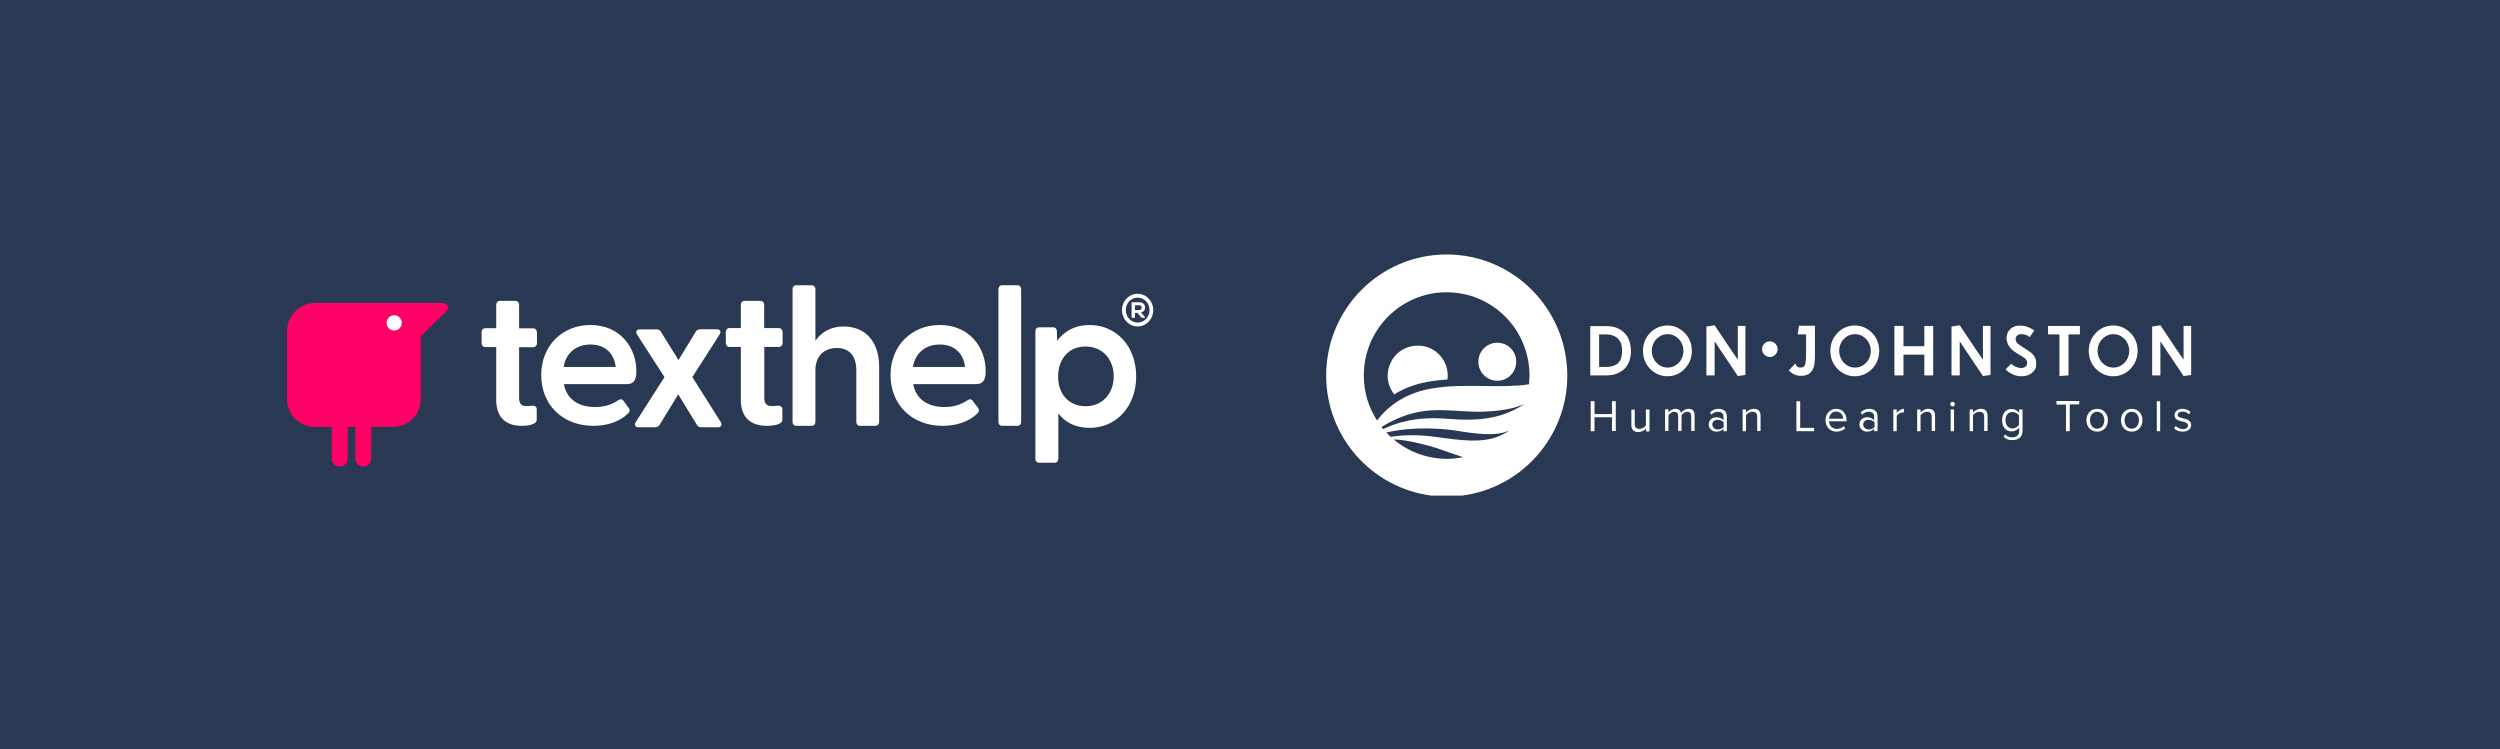
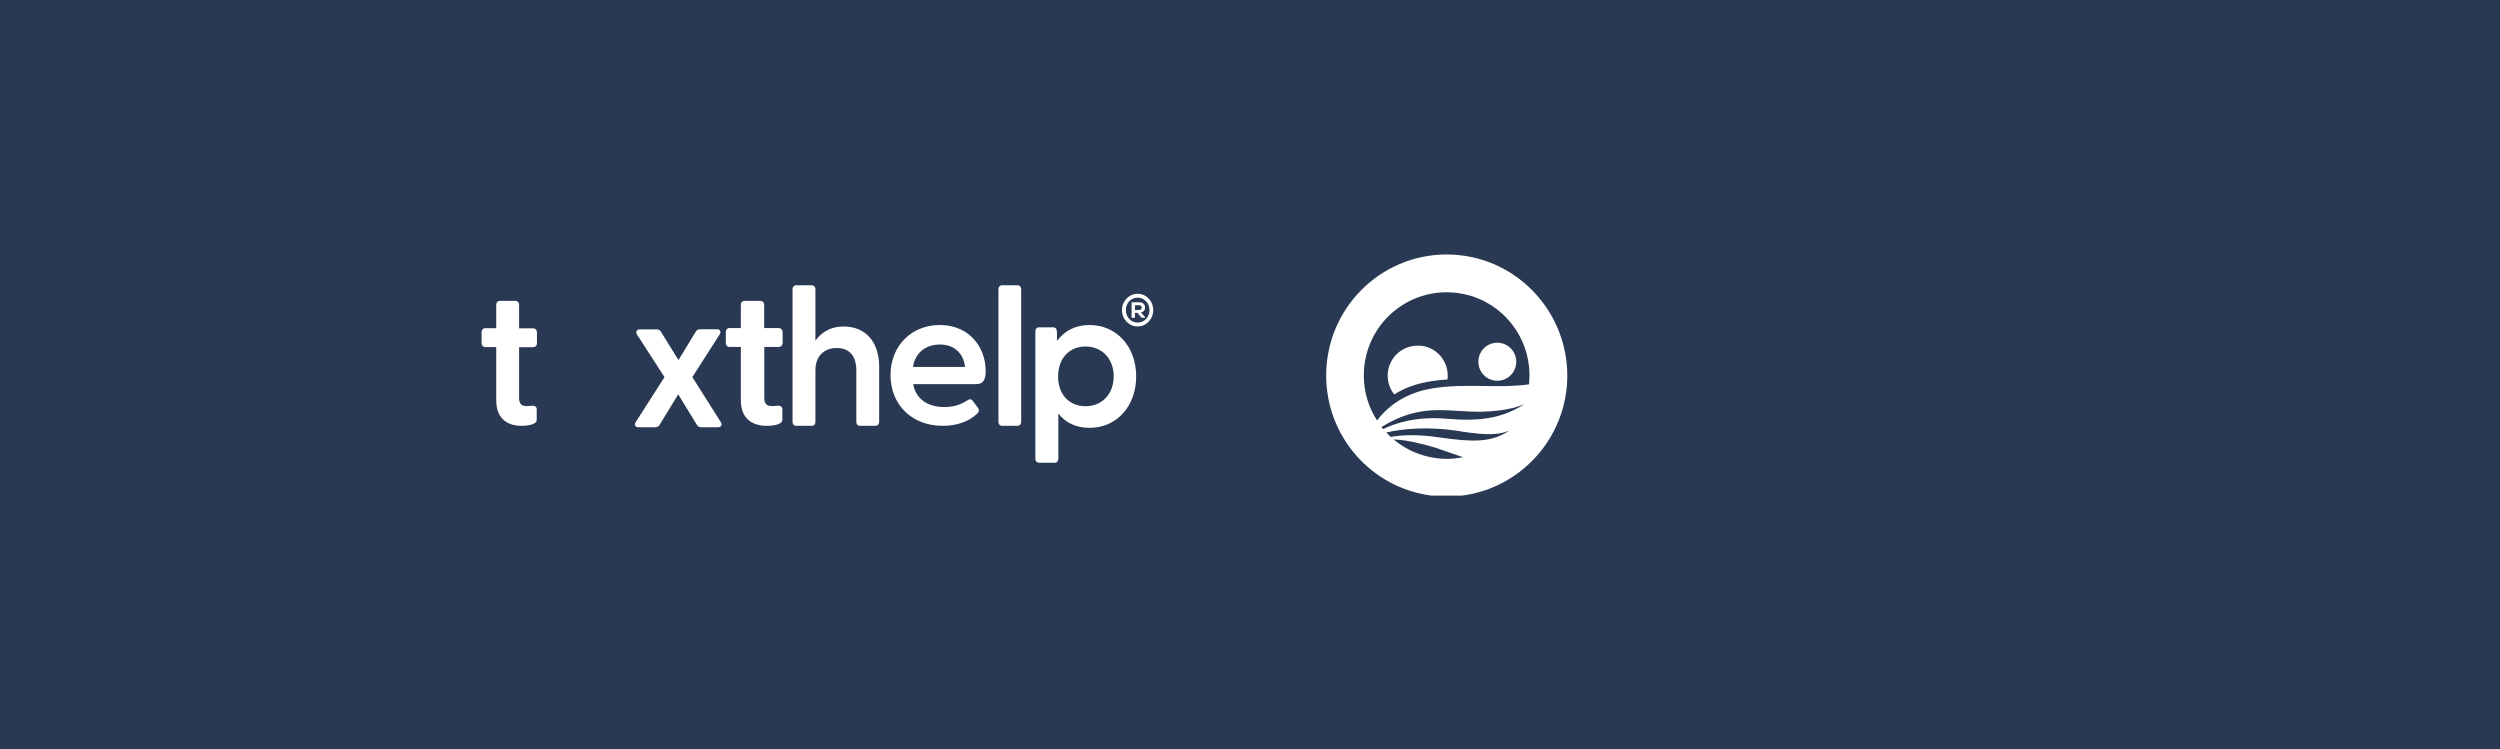
<svg xmlns="http://www.w3.org/2000/svg" width="1228px" height="368px" viewBox="0 0 1228 368" version="1.1">
  <title>Artboard</title>
  <desc>Created with Sketch.</desc>
  <g id="Artboard" stroke="none" stroke-width="1" fill="none" fill-rule="evenodd">
    <rect id="Rectangle" fill="#2A3953" x="0" y="0" width="1228" height="368" />
    <g id="Group-3" transform="translate(141, 125)" fill-rule="nonzero">
      <g id="Group-2" transform="translate(0, 15.115)">
-         <path d="M52.633,25.109 C49.145,25.109 46.355,22.164 46.355,18.483 C46.355,14.802 49.145,11.857 52.633,11.857 C56.12,11.857 58.91,14.802 58.91,18.483 L58.91,18.483 C58.91,22.164 56.12,25.109 52.633,25.109 Z" id="Path" fill="#FFFFFF" />
        <g id="texthelp-master-logo-on-dark">
          <path d="M120.826,21.146 L113.982,21.146 L113.982,9.648 C113.982,8.451 113.221,7.672 112.168,7.672 L104.563,7.672 C103.452,7.672 102.75,8.451 102.75,9.648 L102.75,21.086 L97.368,21.086 C96.257,21.086 95.555,21.864 95.555,23.062 L95.555,28.391 C95.555,29.589 96.315,30.367 97.368,30.367 L102.75,30.367 L102.75,56.475 C102.75,64.559 107.196,69.051 115.21,69.051 C116.439,69.051 122.639,68.931 122.639,66.056 L122.639,61.026 C122.639,60.428 122.464,59.949 122.113,59.649 C121.704,59.29 121.119,59.11 120.417,59.17 C119.422,59.29 118.311,59.35 117.55,59.35 C115.093,59.35 113.982,58.092 113.982,55.398 L113.982,30.427 L120.826,30.427 C121.937,30.427 122.756,29.649 122.756,28.451 L122.756,23.122 C122.698,21.924 121.937,21.146 120.826,21.146 Z" id="Path" fill="#FFFFFF" />
-           <path d="M149.018,19.529 C135.029,19.529 124.849,29.883 124.849,44.083 C124.849,58.756 135.386,69.051 150.447,69.051 C157.412,69.051 163.424,66.921 167.413,63.075 C168.068,62.424 168.723,61.477 167.83,60.294 L165.21,56.744 C164.675,55.916 163.782,55.798 162.948,56.33 C159.317,58.756 155.686,59.821 151.28,59.821 C142.887,59.821 137.291,55.738 135.981,48.579 L166.699,48.579 C170.747,48.579 171.58,45.976 171.58,42.012 C171.521,30.83 163.782,19.529 149.018,19.529 Z M149.018,29.114 C155.983,29.114 160.627,33.197 161.46,40.119 L135.862,40.119 C136.934,33.374 141.934,29.114 149.018,29.114 Z" id="Shape" fill="#FFFFFF" />
          <path d="M199.075,45.114 L212.453,24.205 C213.05,23.364 212.871,22.703 212.752,22.403 C212.572,22.103 212.214,21.622 211.199,21.622 L202.897,21.622 C201.941,21.622 201.165,22.042 200.747,22.824 L192.266,36.763 L183.666,22.884 C183.188,22.042 182.531,21.682 181.575,21.682 L173.214,21.682 C172.557,21.682 172.019,21.922 171.721,22.403 C171.422,22.884 171.482,23.545 171.9,24.205 L185.398,45.114 L171.303,67.164 C170.705,68.006 170.885,68.667 171.004,68.967 C171.183,69.267 171.541,69.748 172.557,69.748 L180.859,69.748 C181.814,69.748 182.591,69.327 183.009,68.546 L192.147,53.586 L201.284,68.546 C201.762,69.387 202.419,69.748 203.375,69.748 L211.736,69.748 C212.453,69.748 212.991,69.448 213.289,68.967 C213.528,68.486 213.468,67.825 213.05,67.225 L199.075,45.114 Z" id="Path" fill="#FFFFFF" />
          <path d="M241.381,21.026 L234.361,21.026 L234.361,9.648 C234.361,8.451 233.581,7.672 232.501,7.672 L224.761,7.672 C223.621,7.672 222.901,8.451 222.901,9.648 L222.901,21.026 L217.381,21.026 C216.241,21.026 215.521,21.804 215.521,23.002 L215.521,28.331 C215.521,29.529 216.301,30.307 217.381,30.307 L222.901,30.307 L222.901,56.475 C222.901,64.559 227.461,69.051 235.681,69.051 C236.941,69.051 243.301,68.931 243.301,66.056 L243.301,61.026 C243.301,60.428 243.121,59.949 242.761,59.649 C242.341,59.29 241.741,59.11 241.021,59.17 C240.001,59.29 238.861,59.35 238.081,59.35 C235.561,59.35 234.421,58.092 234.421,55.398 L234.421,30.307 L241.441,30.307 C242.581,30.307 243.421,29.529 243.421,28.331 L243.421,23.002 C243.361,21.804 242.581,21.026 241.381,21.026 Z" id="Path" fill="#FFFFFF" />
          <path d="M273.417,20.274 C266.208,20.274 261.953,23.792 259.53,27.251 L259.53,1.968 C259.53,0.775 258.762,0 257.698,0 L250.135,0 C249.012,0 248.303,0.775 248.303,1.968 L248.303,67.083 C248.303,68.275 249.071,69.051 250.135,69.051 L257.698,69.051 C258.821,69.051 259.53,68.275 259.53,67.083 L259.53,41.8 C259.53,35.002 263.549,30.828 270.049,30.828 C276.194,30.828 279.622,34.704 279.622,41.8 L279.622,67.083 C279.622,68.275 280.39,69.051 281.454,69.051 L288.899,69.051 C290.022,69.051 290.849,68.275 290.849,67.083 L290.849,39.892 C290.79,27.787 284.172,20.274 273.417,20.274 Z" id="Path" fill="#FFFFFF" />
          <path d="M320.598,19.529 C306.609,19.529 296.429,29.883 296.429,44.083 C296.429,58.756 306.966,69.051 322.027,69.051 C328.992,69.051 335.005,66.921 338.993,63.075 C339.648,62.424 340.303,61.477 339.41,60.294 L336.79,56.744 C336.255,55.916 335.362,55.798 334.528,56.33 C330.897,58.756 327.266,59.821 322.86,59.821 C314.467,59.821 308.871,55.738 307.561,48.579 L338.279,48.579 C342.327,48.579 343.16,45.976 343.16,42.012 C343.16,30.83 335.421,19.529 320.598,19.529 Z M320.598,29.114 C327.563,29.114 332.207,33.197 333.04,40.119 L307.442,40.119 C308.514,33.374 313.514,29.114 320.598,29.114 Z" id="Shape" fill="#FFFFFF" />
          <path d="M358.776,0 L351.258,0 C350.142,0 349.437,0.775 349.437,1.968 L349.437,67.083 C349.437,68.275 350.201,69.051 351.258,69.051 L358.776,69.051 C359.892,69.051 360.597,68.275 360.597,67.083 L360.597,1.968 C360.597,0.775 359.892,0 358.776,0 Z" id="Path" fill="#FFFFFF" />
          <path d="M394.173,19.529 C387.404,19.529 381.941,22.245 378.26,27.315 L378.141,22.668 C378.141,21.461 377.429,20.676 376.3,20.676 L369.413,20.676 C368.284,20.676 367.572,21.461 367.572,22.668 L367.572,85.193 C367.572,86.4 368.344,87.185 369.413,87.185 L377.013,87.185 C378.141,87.185 378.854,86.4 378.854,85.193 L378.854,62.983 C382.416,67.631 387.701,70.045 394.233,70.045 C407.474,70.045 417.093,59.423 417.093,44.757 C417.093,30.091 407.414,19.529 394.173,19.529 Z M392.214,30.091 C400.348,30.091 406.049,36.126 406.049,44.757 C406.049,53.387 400.348,59.423 392.214,59.423 C384.138,59.423 378.735,53.568 378.735,44.878 C378.735,36.006 384.138,30.091 392.214,30.091 Z" id="Shape" fill="#FFFFFF" />
          <g id="Group" transform="translate(0, 8.37)" fill="#FF0066">
-             <path d="M75.537,0.357 L13.648,0.357 C6.052,0.476 0,6.603 0,14.218 L0,47.533 C0,55.089 6.112,61.216 13.648,61.216 L21.955,61.216 L21.955,76.743 C21.955,78.885 23.735,80.67 25.871,80.67 C28.007,80.67 29.788,78.885 29.788,76.743 L29.788,61.216 L33.526,61.216 L33.526,76.743 C33.526,78.885 35.306,80.67 37.442,80.67 C39.578,80.67 41.358,78.885 41.358,76.743 L41.358,61.216 L52.039,61.216 C59.575,61.216 65.687,55.089 65.687,47.533 L65.687,16.717 L77.614,5.116 C80.225,2.558 79.275,0.357 75.537,0.357 Z M52.633,13.861 C50.556,13.861 48.894,12.196 48.894,10.113 C48.894,8.031 50.556,6.366 52.633,6.366 C54.709,6.366 56.371,8.031 56.371,10.113 L56.371,10.113 C56.371,12.196 54.709,13.861 52.633,13.861 Z" id="Shape" />
-           </g>
+             </g>
          <path d="M425.463,12.206 C425.463,16.676 422.04,20.227 417.79,20.227 C413.541,20.227 410.118,16.676 410.118,12.206 C410.118,7.736 413.541,4.185 417.79,4.185 C422.04,4.185 425.463,7.736 425.463,12.206 Z M423.633,12.206 C423.633,8.777 421.095,6.083 417.79,6.083 C414.545,6.083 412.007,8.777 412.007,12.206 C412.007,15.635 414.545,18.329 417.79,18.329 C421.095,18.329 423.633,15.635 423.633,12.206 Z M421.45,15.696 C421.568,15.818 421.509,16.002 421.332,16.002 L419.974,16.002 C419.856,16.002 419.738,15.941 419.679,15.88 L417.672,13.553 L416.492,13.553 L416.492,15.757 C416.492,15.88 416.374,16.002 416.256,16.002 L415.076,16.002 C414.958,16.002 414.84,15.88 414.84,15.757 L414.84,8.593 C414.84,8.471 414.899,8.348 415.076,8.348 L418.44,8.348 C420.21,8.348 421.45,9.206 421.45,10.92 C421.45,12.267 420.682,13.124 419.443,13.369 L421.45,15.696 Z M416.492,12.145 L418.499,12.145 C419.384,12.145 419.797,11.655 419.797,10.981 C419.797,10.247 419.384,9.818 418.499,9.818 L416.492,9.818 L416.492,12.145 Z" id="Shape" fill="#FFFFFF" />
        </g>
      </g>
      <g id="Don-Johnston" transform="translate(510.42, 0)" fill="#FFFFFF">
        <path d="M30.359,57.457 C29.739,61.605 30.978,65.65 33.456,68.762 C37.587,66.065 42.853,63.887 49.359,62.643 C52.766,62.02 56.174,61.605 59.581,61.398 C60.614,53.412 55.038,45.945 47.087,44.908 C46.364,44.804 45.744,44.804 45.022,44.804 C37.69,44.7 31.391,50.093 30.359,57.457 M74.761,52.686 C74.761,57.872 78.891,62.02 84.054,62.02 C89.217,62.02 93.348,57.872 93.348,52.686 C93.348,47.5 89.217,43.352 84.054,43.352 C78.891,43.352 74.761,47.5 74.761,52.686 M33.147,90.852 C39.652,91.06 47.293,93.03 53.283,94.793 L67.223,99.564 C64.641,100.083 61.956,100.394 59.168,100.394 C49.255,100.29 40.168,96.764 33.147,90.852 M29.533,87.43 C37.277,85.667 50.494,84.111 67.532,87.119 C77.962,88.674 84.674,88.778 89.63,86.6 C89.527,86.704 89.424,86.808 89.32,86.911 C80.853,92.408 71.663,92.201 55.348,89.815 C44.092,88.156 36.451,88.778 31.701,89.608 C30.978,88.986 30.255,88.156 29.533,87.43 M84.674,76.644 C89.527,76.125 93.761,74.984 97.375,73.532 C97.375,73.532 97.375,73.532 97.375,73.532 L97.375,73.532 C86.119,80.585 75.793,82.037 58.962,80.689 C44.402,79.444 34.076,82.763 27.984,85.77 C27.674,85.459 27.364,85.044 27.158,84.733 C42.44,75.399 53.179,76.125 65.261,76.851 C68.462,77.059 71.766,77.266 75.277,77.266 C78.272,77.162 81.369,77.059 84.674,76.644 M18.484,59.427 C18.484,36.818 36.658,18.565 59.168,18.565 C81.679,18.565 99.853,36.818 99.853,59.427 C99.853,60.879 99.75,62.331 99.647,63.783 C92.625,64.82 85.293,64.717 77.755,64.613 C69.081,64.509 60.201,64.302 51.114,65.961 C37.38,68.45 29.326,75.814 24.989,81.518 C20.859,75.192 18.484,67.621 18.484,59.427 M0,59.427 C0,89.712 22.511,114.706 51.734,118.44 L66.706,118.44 C95.826,114.706 118.44,89.712 118.44,59.427 C118.337,26.654 91.902,0 59.168,0 C26.435,0 0,26.654 0,59.427" id="Shape" />
-         <path d="M157.052,76.119 L157.052,84.013 C156.43,84.844 155.188,85.675 153.946,85.675 C152.496,85.675 151.565,85.156 151.565,83.286 L151.565,76.223 L149.908,76.223 L149.908,83.805 C149.908,86.09 151.047,87.233 153.325,87.233 C154.877,87.233 156.327,86.402 157.155,85.467 L157.155,86.921 L158.812,86.921 L158.812,76.119 L157.052,76.119 Z M306.754,86.818 L308.41,86.818 L308.41,76.119 L306.754,76.119 L306.754,86.818 Z M280.251,77.781 L280.251,76.119 L278.594,76.119 L278.594,86.818 L280.251,86.818 L280.251,79.235 C280.768,78.404 282.114,77.573 283.149,77.573 C283.356,77.573 283.563,77.573 283.771,77.573 L283.771,75.808 C282.425,75.808 281.182,76.742 280.251,77.781 M174.341,77.781 C174.03,76.639 173.098,75.808 171.546,75.808 C169.993,75.808 168.543,76.95 168.129,77.573 L168.129,76.015 L166.473,76.015 L166.473,86.714 L168.129,86.714 L168.129,78.924 C168.75,78.093 169.889,77.262 170.924,77.262 C172.374,77.262 172.891,78.093 172.891,79.443 L172.891,86.714 L174.548,86.714 L174.548,78.924 C175.066,78.093 176.308,77.262 177.343,77.262 C178.689,77.262 179.31,78.093 179.31,79.443 L179.31,86.714 L180.967,86.714 L180.967,79.028 C180.967,76.846 179.931,75.808 177.964,75.808 C176.411,75.808 174.962,76.846 174.341,77.781 M189.663,83.494 C189.663,82.144 190.698,81.209 192.355,81.209 C193.494,81.209 194.632,81.624 195.254,82.559 L195.254,84.636 C194.632,85.571 193.494,85.987 192.355,85.987 C190.698,85.883 189.663,84.844 189.663,83.494 M188.524,77.573 L189.249,78.716 C190.181,77.677 191.216,77.262 192.458,77.262 C194.011,77.262 195.15,78.093 195.15,79.443 L195.15,81.416 C194.322,80.482 193.079,79.962 191.63,79.962 C189.87,79.962 187.903,81.105 187.903,83.494 C187.903,85.779 189.87,87.025 191.63,87.025 C193.079,87.025 194.322,86.506 195.15,85.571 L195.15,86.818 L196.807,86.818 L196.807,79.443 C196.807,76.846 194.943,75.808 192.665,75.808 C191.009,75.808 189.663,76.431 188.524,77.573 M206.228,77.677 L206.228,76.119 L204.571,76.119 L204.571,86.818 L206.228,86.818 L206.228,78.924 C206.849,78.093 208.091,77.262 209.333,77.262 C210.783,77.262 211.715,77.885 211.715,79.755 L211.715,86.714 L213.371,86.714 L213.371,79.235 C213.371,76.95 212.232,75.808 209.955,75.808 C208.402,75.808 206.952,76.742 206.228,77.677 M250.434,77.158 C252.815,77.158 253.954,79.131 253.954,80.689 L247.018,80.689 C247.121,79.131 248.26,77.158 250.434,77.158 M245.258,81.416 C245.258,84.74 247.536,87.025 250.745,87.025 C252.505,87.025 253.851,86.402 254.99,85.363 L254.161,84.325 C253.333,85.26 252.091,85.675 250.848,85.675 C248.571,85.675 247.121,84.013 247.018,81.936 L255.611,81.936 L255.611,81.52 C255.611,78.3 253.747,75.808 250.538,75.808 C247.432,75.808 245.258,78.3 245.258,81.416 M263.79,83.494 C263.79,82.144 264.825,81.209 266.481,81.209 C267.62,81.209 268.759,81.624 269.38,82.559 L269.38,84.636 C268.759,85.571 267.62,85.987 266.481,85.987 C264.825,85.883 263.79,84.844 263.79,83.494 M262.547,77.573 L263.272,78.716 C264.204,77.677 265.239,77.262 266.481,77.262 C268.034,77.262 269.173,78.093 269.173,79.443 L269.173,81.416 C268.345,80.482 267.102,79.962 265.653,79.962 C263.893,79.962 261.926,81.105 261.926,83.494 C261.926,85.779 263.893,87.025 265.653,87.025 C267.102,87.025 268.345,86.506 269.173,85.571 L269.173,86.818 L270.829,86.818 L270.829,79.443 C270.829,76.846 268.966,75.808 266.688,75.808 C265.135,75.808 263.686,76.431 262.547,77.573 M291.949,77.677 L291.949,76.119 L290.293,76.119 L290.293,86.818 L291.949,86.818 L291.949,78.924 C292.57,78.093 293.813,77.262 295.055,77.262 C296.505,77.262 297.436,77.885 297.436,79.755 L297.436,86.714 L299.093,86.714 L299.093,79.235 C299.093,76.95 297.954,75.808 295.676,75.808 C294.123,75.808 292.674,76.742 291.949,77.677 M317.728,77.677 L317.728,76.119 L316.071,76.119 L316.071,86.818 L317.728,86.818 L317.728,78.924 C318.349,78.093 319.591,77.262 320.834,77.262 C322.283,77.262 323.215,77.885 323.215,79.755 L323.215,86.714 L324.871,86.714 L324.871,79.235 C324.871,76.95 323.733,75.808 321.455,75.808 C320.006,75.808 318.453,76.742 317.728,77.677 M333.671,81.416 C333.671,79.028 334.914,77.366 337.088,77.366 C338.434,77.366 339.676,78.197 340.297,79.028 L340.297,83.702 C339.676,84.636 338.434,85.467 337.088,85.467 C335.017,85.467 333.671,83.702 333.671,81.416 M332.015,81.416 C332.015,84.844 333.982,86.921 336.777,86.921 C338.227,86.921 339.572,86.09 340.401,85.052 L340.401,86.714 C340.401,88.999 338.744,89.83 336.984,89.83 C335.431,89.83 334.396,89.414 333.568,88.376 L332.74,89.518 C333.982,90.765 335.224,91.18 336.984,91.18 C339.572,91.18 342.057,90.037 342.057,86.714 L342.057,76.119 L340.401,76.119 L340.401,77.781 C339.572,76.639 338.227,75.911 336.777,75.911 C333.982,75.808 332.015,77.989 332.015,81.416 M375.186,81.416 C375.186,79.235 376.429,77.262 378.706,77.262 C380.984,77.262 382.226,79.235 382.226,81.416 C382.226,83.598 380.984,85.571 378.706,85.571 C376.429,85.571 375.186,83.598 375.186,81.416 M373.426,81.416 C373.426,84.532 375.497,87.025 378.706,87.025 C381.916,87.025 383.986,84.532 383.986,81.416 C383.986,78.3 381.916,75.808 378.706,75.808 C375.497,75.808 373.426,78.3 373.426,81.416 M392.165,81.416 C392.165,79.235 393.407,77.262 395.685,77.262 C397.963,77.262 399.205,79.235 399.205,81.416 C399.205,83.598 397.963,85.571 395.685,85.571 C393.407,85.571 392.165,83.598 392.165,81.416 M390.405,81.416 C390.405,84.532 392.476,87.025 395.685,87.025 C398.894,87.025 400.965,84.532 400.965,81.416 C400.965,78.3 398.894,75.808 395.685,75.808 C392.476,75.808 390.405,78.3 390.405,81.416 M416.701,78.924 C416.701,82.871 423.327,81.313 423.327,83.909 C423.327,84.948 422.395,85.779 420.842,85.779 C419.393,85.779 418.047,85.052 417.322,84.221 L416.494,85.363 C417.529,86.506 418.979,87.025 420.739,87.025 C423.431,87.025 424.88,85.571 424.88,83.805 C424.88,79.651 418.254,81.209 418.254,78.82 C418.254,77.885 419.186,77.158 420.635,77.158 C421.981,77.158 423.12,77.781 423.845,78.508 L424.569,77.366 C423.741,76.535 422.499,75.808 420.635,75.808 C418.151,75.808 416.701,77.262 416.701,78.924 M306.547,73.523 C306.547,74.146 307.064,74.665 307.686,74.665 C308.307,74.665 308.824,74.146 308.824,73.523 C308.824,72.899 308.307,72.38 307.686,72.38 C306.961,72.38 306.547,72.899 306.547,73.523 M140.383,72.068 L140.383,78.404 L131.791,78.404 L131.791,72.068 L129.927,72.068 L129.927,86.818 L131.791,86.818 L131.791,79.962 L140.383,79.962 L140.383,86.714 L142.247,86.714 L142.247,72.068 L140.383,72.068 Z M230.971,72.068 L230.971,86.818 L239.667,86.818 L239.667,85.156 L232.834,85.156 L232.834,72.068 L230.971,72.068 Z M358.725,72.068 L358.725,73.73 L363.384,73.73 L363.384,86.818 L365.248,86.818 L365.248,73.626 L369.906,73.626 L369.906,71.965 L358.725,71.965 L358.725,72.068 Z M408.005,86.818 L409.661,86.818 L409.661,72.068 L408.005,72.068 L408.005,86.818 Z M214.096,46.517 C214.096,48.594 215.856,50.36 217.926,50.36 C219.997,50.36 221.757,48.594 221.757,46.517 C221.757,44.44 219.997,42.674 217.926,42.674 C215.856,42.674 214.096,44.336 214.096,46.517 M134.068,39.246 L137.071,39.246 C138.209,39.246 139.348,39.35 140.383,39.662 C141.419,39.973 142.247,40.389 142.972,41.012 C143.696,41.635 144.318,42.466 144.732,43.505 C145.146,44.544 145.353,45.79 145.353,47.348 C145.353,48.802 145.146,50.049 144.835,50.983 C144.525,52.022 144.007,52.749 143.282,53.476 C142.558,54.099 141.729,54.515 140.694,54.826 C139.659,55.138 138.416,55.242 137.071,55.242 L134.068,55.242 L134.068,39.246 L134.068,39.246 Z M129.72,35.092 L129.72,59.397 L137.692,59.397 C139.555,59.397 141.212,59.085 142.661,58.566 C144.11,57.942 145.456,57.215 146.492,56.177 C147.527,55.138 148.355,53.892 148.873,52.437 C149.39,50.983 149.701,49.321 149.701,47.452 C149.701,45.582 149.39,43.92 148.873,42.362 C148.355,40.804 147.527,39.558 146.492,38.519 C145.456,37.481 144.214,36.65 142.661,36.026 C141.212,35.507 139.555,35.195 137.692,35.195 L129.72,35.195 L129.72,35.092 Z M232.213,35.092 L231.592,39.246 L235.733,39.246 L235.733,48.698 C235.733,49.841 235.733,50.879 235.63,51.71 C235.526,52.541 235.526,53.268 235.319,53.892 C235.112,54.515 234.905,54.93 234.491,55.138 C234.077,55.45 233.559,55.553 232.938,55.553 C232.213,55.553 231.696,55.346 231.385,55.034 C230.971,54.723 230.66,54.203 230.453,53.58 L227.244,56.904 C227.969,57.735 228.797,58.358 229.832,58.877 C230.867,59.397 232.006,59.604 233.249,59.604 C234.802,59.604 235.94,59.293 236.872,58.773 C237.804,58.254 238.425,57.527 238.943,56.592 C239.46,55.657 239.771,54.619 239.874,53.372 C239.978,52.126 240.081,50.879 240.081,49.529 L240.081,34.988 L232.213,34.988 L232.213,35.092 Z M293.813,35.092 L293.813,45.063 L283.563,45.063 L283.563,35.092 L279.112,35.092 L279.112,59.397 L283.563,59.397 L283.563,49.218 L293.813,49.218 L293.813,59.397 L298.161,59.397 L298.161,35.092 L293.813,35.092 Z M354.584,35.092 L354.584,39.246 L360.175,39.246 L360.175,59.708 L364.626,59.397 L364.626,39.246 L370.217,39.246 L370.217,35.092 L354.584,35.092 Z M164.713,54.93 C163.781,54.515 162.953,53.892 162.228,53.165 C161.503,52.437 160.986,51.503 160.572,50.568 C160.157,49.529 159.95,48.49 159.95,47.348 C159.95,46.205 160.157,45.167 160.572,44.128 C160.986,43.089 161.503,42.258 162.228,41.531 C162.953,40.804 163.781,40.181 164.713,39.766 C165.644,39.35 166.576,39.142 167.715,39.142 C168.75,39.142 169.786,39.35 170.717,39.766 C171.649,40.181 172.477,40.804 173.202,41.531 C173.927,42.258 174.444,43.193 174.858,44.128 C175.273,45.167 175.48,46.205 175.48,47.348 C175.48,48.49 175.273,49.529 174.858,50.568 C174.444,51.607 173.927,52.437 173.202,53.165 C172.477,53.892 171.649,54.515 170.717,54.93 C169.786,55.346 168.75,55.553 167.715,55.553 C166.576,55.553 165.644,55.346 164.713,54.93 M162.953,35.819 C161.503,36.442 160.157,37.377 159.122,38.519 C157.983,39.662 157.155,40.908 156.534,42.466 C155.913,44.024 155.602,45.582 155.602,47.348 C155.602,49.114 155.913,50.672 156.534,52.23 C157.155,53.788 157.983,55.034 159.122,56.177 C160.157,57.319 161.503,58.15 162.953,58.877 C164.402,59.5 165.955,59.812 167.611,59.812 C169.268,59.812 170.821,59.5 172.27,58.877 C173.72,58.254 175.066,57.319 176.101,56.177 C177.136,55.034 178.068,53.788 178.689,52.23 C179.31,50.672 179.621,49.114 179.621,47.348 C179.621,45.582 179.31,44.024 178.689,42.466 C178.068,40.908 177.24,39.662 176.101,38.519 C174.962,37.377 173.72,36.546 172.27,35.819 C170.821,35.195 169.268,34.884 167.611,34.884 C166.059,34.884 164.506,35.195 162.953,35.819 M186.764,35.403 L186.764,59.397 L190.802,59.397 L190.802,42.674 L202.19,59.708 L205.917,59.189 L205.917,35.092 L202.19,35.092 L202.19,51.71 C201.569,50.776 200.948,49.841 200.43,49.114 C199.912,48.283 199.291,47.452 198.567,46.413 C197.842,45.374 197.221,44.336 196.496,43.297 C194.839,40.804 192.976,38 190.802,34.78 L186.764,35.403 Z M256.75,54.93 C255.818,54.515 254.99,53.892 254.265,53.165 C253.54,52.437 253.023,51.503 252.608,50.568 C252.194,49.529 251.987,48.49 251.987,47.348 C251.987,46.205 252.194,45.167 252.608,44.128 C253.023,43.089 253.54,42.258 254.265,41.531 C254.99,40.804 255.818,40.181 256.75,39.766 C257.681,39.35 258.613,39.142 259.752,39.142 C260.787,39.142 261.822,39.35 262.754,39.766 C263.686,40.181 264.514,40.804 265.239,41.531 C265.964,42.258 266.481,43.193 266.895,44.128 C267.309,45.167 267.517,46.205 267.517,47.348 C267.517,48.49 267.309,49.529 266.895,50.568 C266.481,51.607 265.964,52.437 265.239,53.165 C264.514,53.892 263.686,54.515 262.754,54.93 C261.822,55.346 260.787,55.553 259.752,55.553 C258.613,55.553 257.681,55.346 256.75,54.93 M254.99,35.819 C253.54,36.442 252.194,37.377 251.159,38.519 C250.124,39.662 249.192,40.908 248.571,42.466 C247.95,44.024 247.639,45.582 247.639,47.348 C247.639,49.114 247.95,50.672 248.571,52.23 C249.192,53.788 250.02,55.034 251.159,56.177 C252.194,57.319 253.54,58.15 254.99,58.877 C256.439,59.5 257.992,59.812 259.648,59.812 C261.305,59.812 262.858,59.5 264.307,58.877 C265.757,58.254 267.102,57.319 268.138,56.177 C269.277,55.034 270.105,53.788 270.726,52.23 C271.347,50.672 271.658,49.114 271.658,47.348 C271.658,45.582 271.347,44.024 270.726,42.466 C270.105,40.908 269.277,39.662 268.138,38.519 C267.102,37.377 265.757,36.546 264.307,35.819 C262.858,35.195 261.305,34.884 259.648,34.884 C258.095,34.884 256.543,35.195 254.99,35.819 M307.168,35.403 L307.168,59.397 L311.206,59.397 L311.206,42.674 L322.594,59.708 L326.321,59.189 L326.321,35.092 L322.594,35.092 L322.594,51.71 C321.973,50.776 321.351,49.841 320.834,49.114 C320.316,48.283 319.695,47.452 318.97,46.413 C318.246,45.374 317.624,44.336 316.9,43.297 C315.243,40.804 313.38,38 311.206,34.78 L307.168,35.403 Z M338.02,35.403 C337.088,35.819 336.363,36.234 335.845,36.857 C335.224,37.481 334.81,38.104 334.603,38.831 C334.292,39.558 334.189,40.285 334.189,40.908 C334.189,41.947 334.396,42.882 334.707,43.713 C335.017,44.544 335.535,45.271 336.052,45.894 C336.57,46.517 337.295,47.14 338.02,47.66 C338.744,48.179 339.469,48.594 340.194,49.114 C340.815,49.425 341.332,49.737 341.85,50.049 C342.368,50.36 342.782,50.672 343.196,50.983 C343.507,51.295 343.817,51.607 344.024,52.022 C344.231,52.437 344.335,52.853 344.335,53.372 C344.335,54.099 344.024,54.723 343.507,55.138 C342.885,55.553 342.161,55.761 341.332,55.761 C340.711,55.761 340.09,55.657 339.469,55.45 C338.848,55.242 338.434,55.034 337.916,54.723 C337.398,54.411 336.881,54.099 336.467,53.684 L333.671,56.488 C334.396,57.111 335.121,57.735 335.845,58.15 C336.57,58.566 337.295,58.981 338.227,59.293 C339.158,59.604 340.194,59.812 341.332,59.812 C342.264,59.812 343.092,59.708 344.024,59.5 C344.956,59.293 345.681,58.877 346.405,58.358 C347.13,57.839 347.648,57.215 348.165,56.488 C348.579,55.761 348.786,54.826 348.786,53.684 C348.786,52.645 348.683,51.814 348.372,51.087 C348.062,50.36 347.648,49.633 347.13,49.114 C346.612,48.49 345.991,47.971 345.163,47.452 C344.438,46.932 343.507,46.413 342.575,45.79 C341.332,45.063 340.401,44.336 339.676,43.713 C338.951,43.089 338.641,42.258 338.641,41.428 C338.641,40.908 338.848,40.389 339.365,39.87 C339.883,39.35 340.504,39.142 341.436,39.142 C342.575,39.142 343.403,39.35 344.128,39.662 C344.749,39.973 345.267,40.285 345.577,40.597 L347.855,37.273 C347.234,36.857 346.509,36.546 345.784,36.13 C345.163,35.819 344.438,35.611 343.714,35.299 C342.885,35.092 342.161,34.988 341.332,34.988 C339.987,34.884 338.848,34.988 338.02,35.403 M383.676,54.93 C382.744,54.515 381.916,53.892 381.191,53.165 C380.466,52.437 379.949,51.503 379.534,50.568 C379.12,49.529 378.913,48.49 378.913,47.348 C378.913,46.205 379.12,45.167 379.534,44.128 C379.949,43.089 380.466,42.258 381.191,41.531 C381.916,40.804 382.744,40.181 383.676,39.766 C384.607,39.35 385.539,39.142 386.678,39.142 C387.713,39.142 388.749,39.35 389.68,39.766 C390.612,40.181 391.44,40.804 392.165,41.531 C392.89,42.258 393.407,43.193 393.821,44.128 C394.236,45.167 394.443,46.205 394.443,47.348 C394.443,48.49 394.236,49.529 393.821,50.568 C393.407,51.607 392.89,52.437 392.165,53.165 C391.44,53.892 390.612,54.515 389.68,54.93 C388.749,55.346 387.713,55.553 386.678,55.553 C385.643,55.553 384.607,55.346 383.676,54.93 M381.916,35.819 C380.466,36.442 379.12,37.377 378.085,38.519 C377.05,39.662 376.118,40.908 375.497,42.466 C374.876,44.024 374.565,45.582 374.565,47.348 C374.565,49.114 374.876,50.672 375.497,52.23 C376.118,53.788 376.946,55.034 378.085,56.177 C379.224,57.319 380.466,58.15 381.916,58.877 C383.365,59.5 384.918,59.812 386.574,59.812 C388.231,59.812 389.784,59.5 391.233,58.877 C392.683,58.254 394.028,57.319 395.064,56.177 C396.099,55.034 397.031,53.788 397.652,52.23 C398.273,50.672 398.584,49.114 398.584,47.348 C398.584,45.582 398.273,44.024 397.652,42.466 C397.031,40.908 396.203,39.662 395.064,38.519 C393.925,37.377 392.683,36.546 391.233,35.819 C389.784,35.195 388.231,34.884 386.574,34.884 C385.021,34.884 383.469,35.195 381.916,35.819 M405.727,35.403 L405.727,59.397 L409.765,59.397 L409.765,42.674 L421.153,59.708 L424.88,59.189 L424.88,35.092 L421.153,35.092 L421.153,51.71 C420.532,50.776 419.911,49.841 419.393,49.114 C418.875,48.283 418.254,47.452 417.529,46.413 C416.805,45.374 416.184,44.336 415.459,43.297 C413.802,40.804 411.939,38 409.765,34.78 L405.727,35.403 Z" id="Shape" />
      </g>
    </g>
  </g>
</svg>